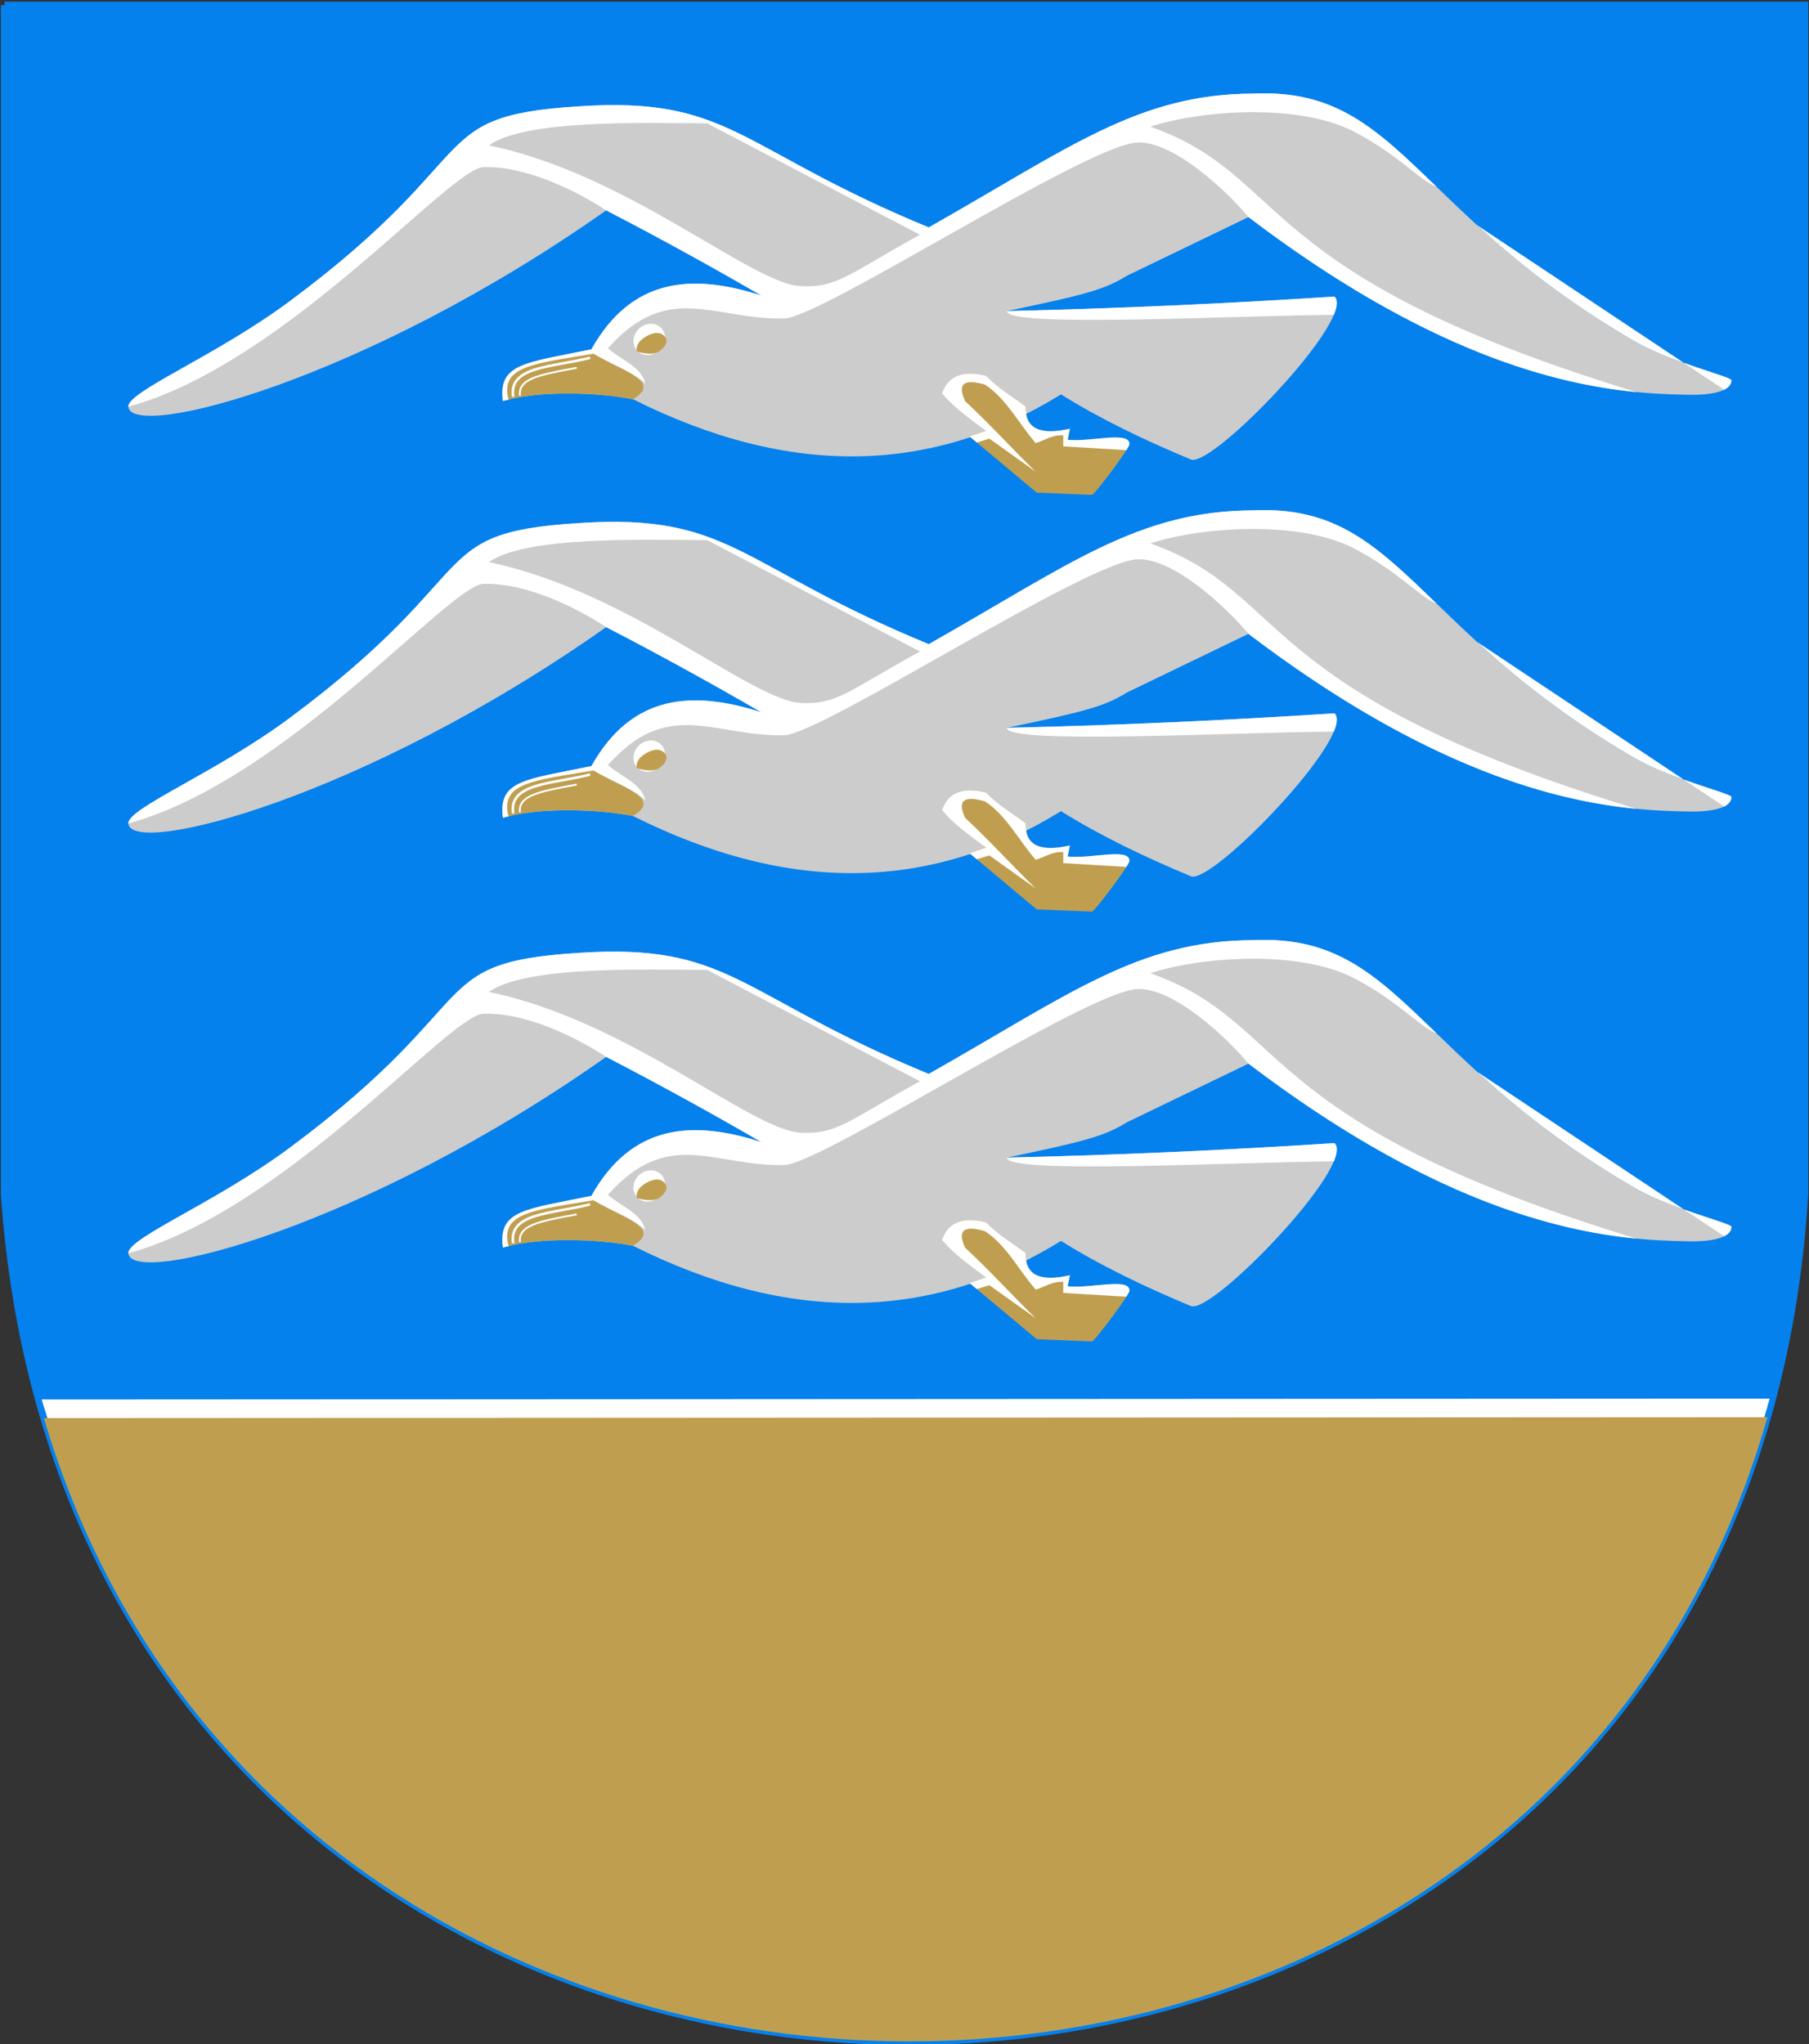
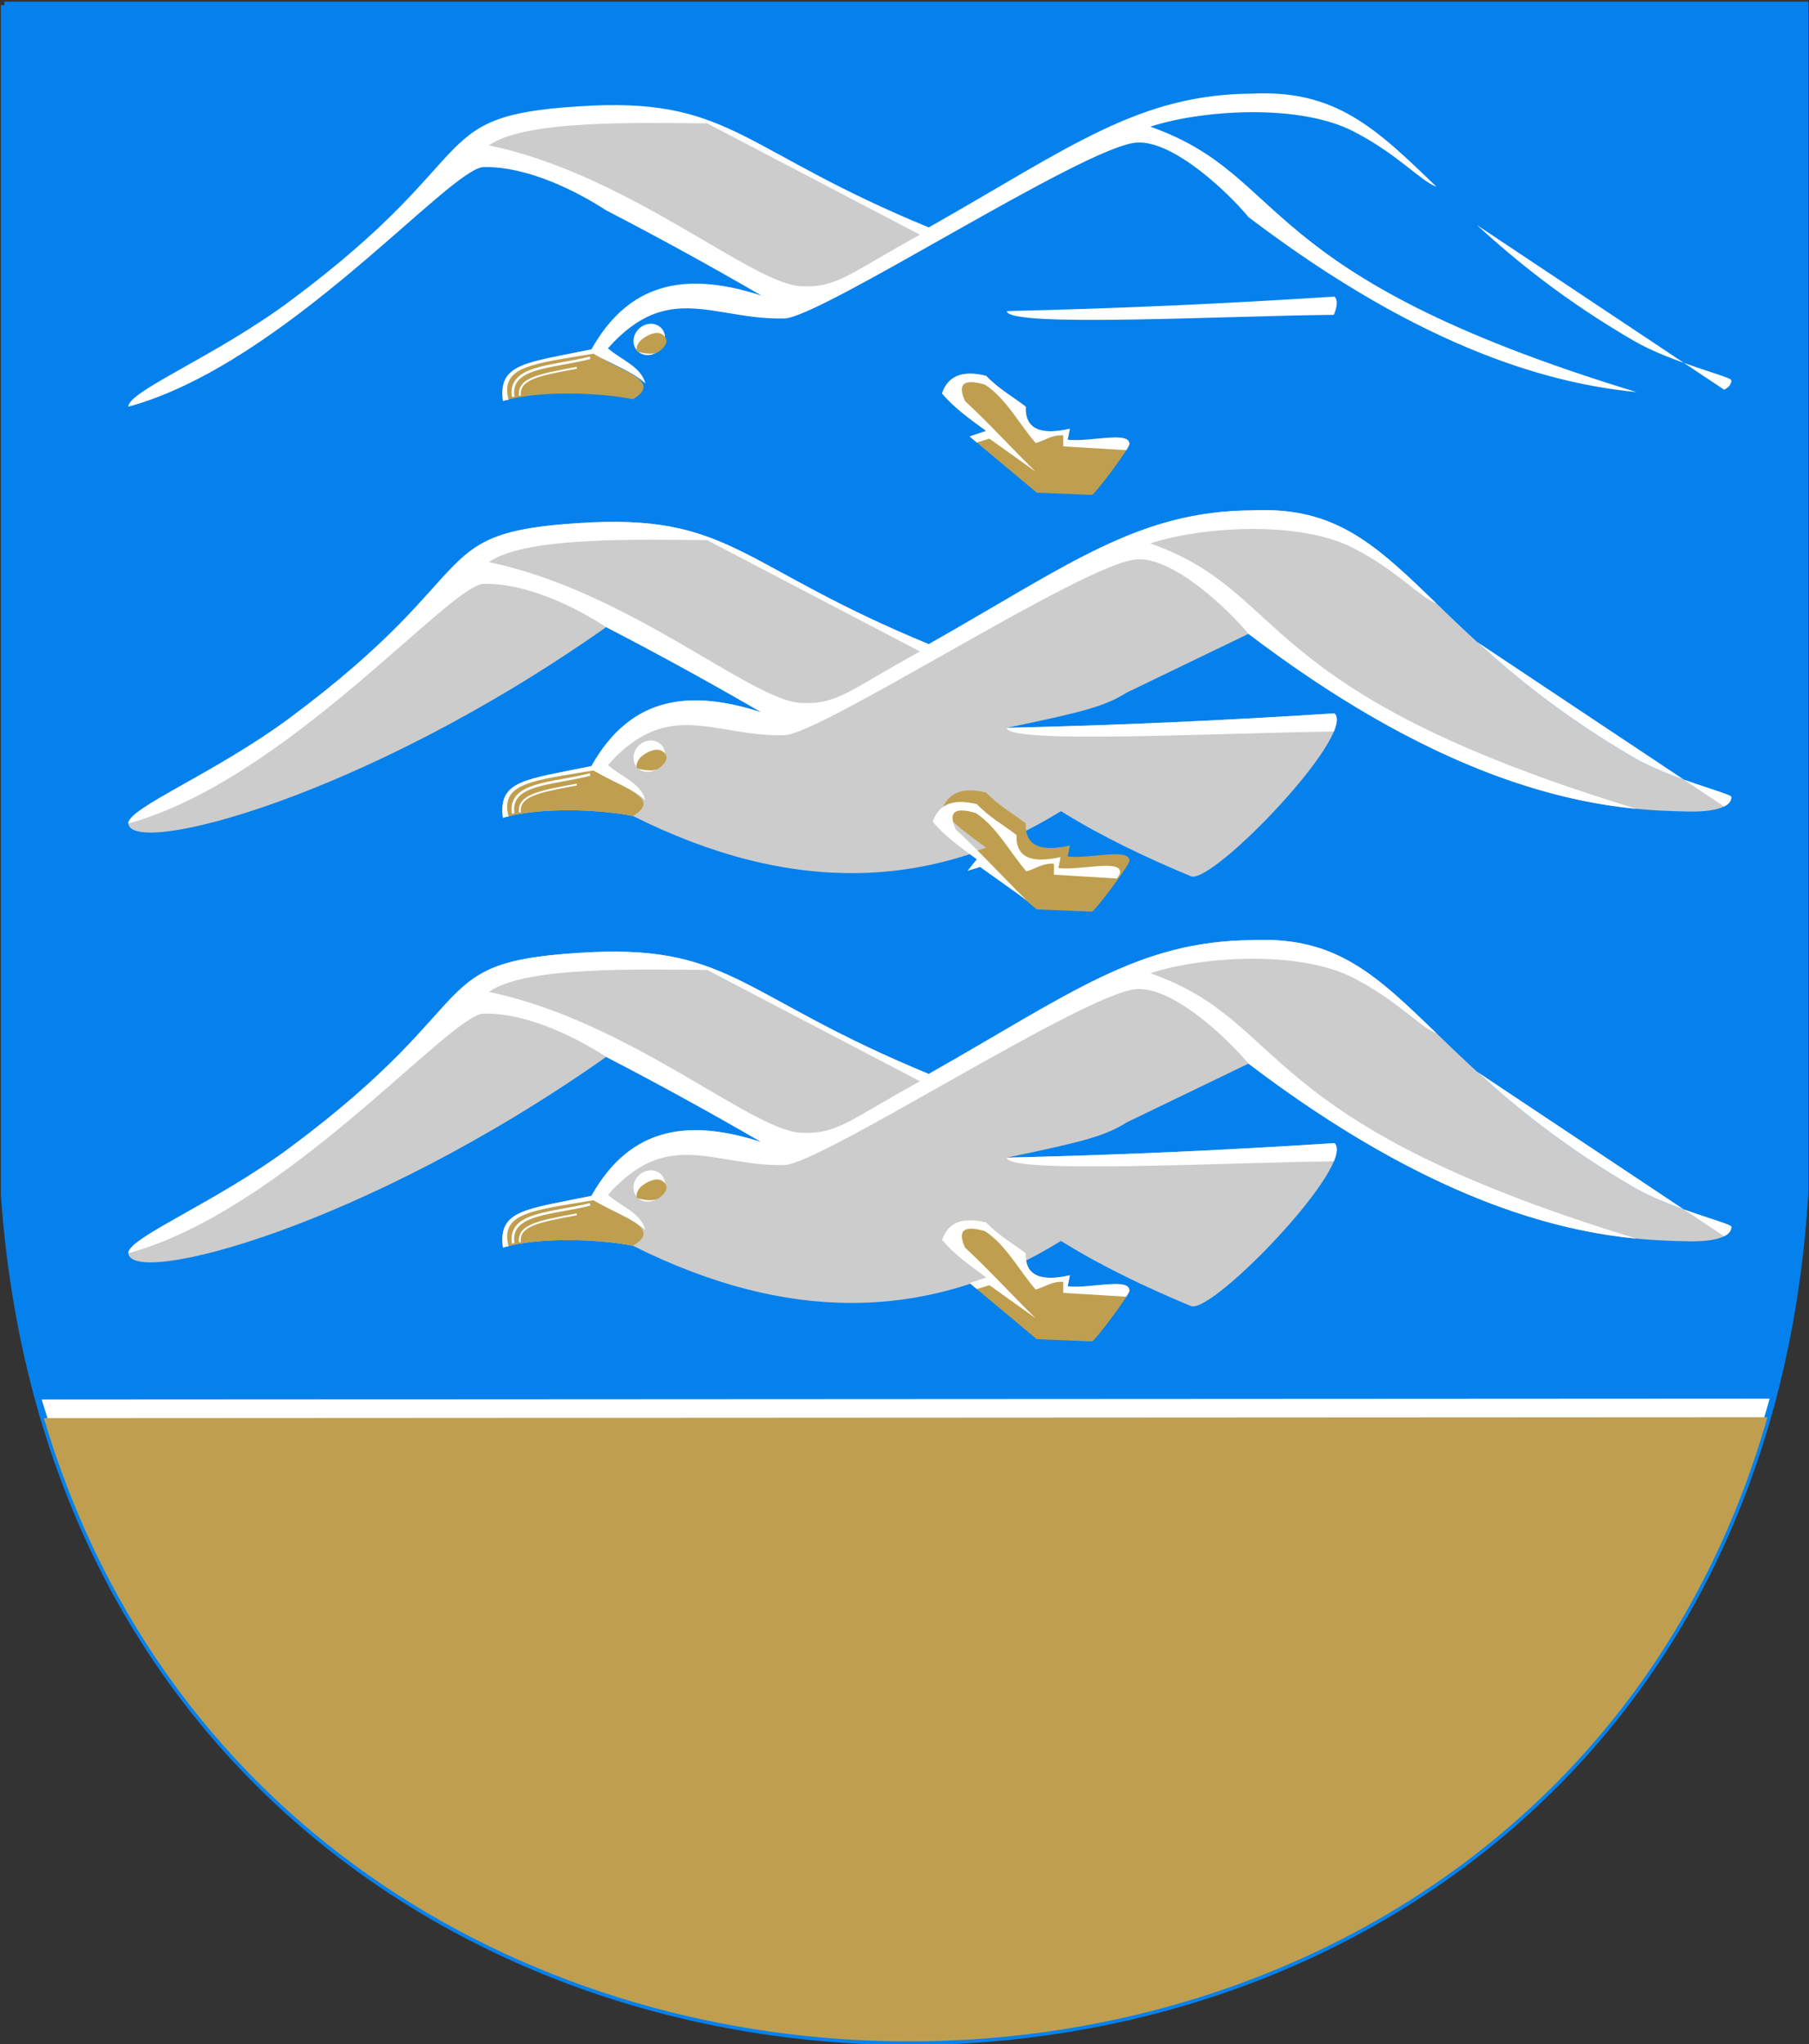
<svg xmlns="http://www.w3.org/2000/svg" xml:space="preserve" width="500px" height="565px" shape-rendering="geometricPrecision" text-rendering="geometricPrecision" image-rendering="optimizeQuality" fill-rule="evenodd" clip-rule="evenodd" viewBox="0 0 500 565" version="1.0">
  <rect x="0" y="0" width="500" height="565" fill="#333333" stroke="none" />
  <g id="Layer_x0020_1">
    <path id="path1937" fill="#0581ED" stroke="#0581ED" stroke-width="1.984" d="M1.224 1.443l497.584 -0.001 -0.001 328.598c-19.078,312.89 -476.024,311.746 -497.583,0.043l0 -328.64z" />
    <path id="path1937_0" fill="white" d="M489.122 386.596c-64.341,232.954 -408.279,232.04 -477.604,0.251l477.604 -0.251z" />
    <path id="path1937_1" fill="#BF9F4F" d="M488.513 391.743c-65.733,230.336 -408.497,229.687 -476.385,0.25l476.385 -0.25z" />
    <g id="_47617056">
      <path id="_46098600" fill="#CCCCCC" d="M35.474 227.616c-0.095,-4.271 24.171,-13.948 44.757,-29.262 56.529,-42.05 35.689,-51.694 83.892,-53.988 38.174,-1.568 41.61,12.71 92.583,33.692 39.004,-22.08 57.897,-36.846 89.588,-36.985 40.388,-1.892 44.161,32.738 105.273,68.324 10.303,6 27.054,9.952 26.978,10.904 0,2.99 -5.155,4.158 -11.97,4.022 -19.05,-0.38 -59.431,-1.96 -121.499,-49.121l-33.61 16.224c-6.185,3.864 -11.761,5.29 -33.182,9.763 31.409,-0.726 60.379,-2.061 90.569,-4.005 6.092,5.878 -33.525,47.105 -39.622,45.061 -12.702,-5.298 -24.896,-11.104 -35.972,-18.027 -35.579,21.977 -74.611,23.233 -118.314,1.331 -9.336,-1.862 -25.985,-2.504 -35.931,0.51 -1.399,-10.451 6.343,-10.542 24.446,-14.289 11.101,-19.787 27.79,-21.083 47.02,-14.86 -13.562,-7.855 -27.747,-15.709 -42.933,-23.563 -67.183,47.343 -131.318,63.604 -132.071,54.269z" />
      <path id="_46678760" fill="#BF9F4F" d="M312.164 237.976c0.102,1.016 -9.548,13.916 -10.361,14.017l-15.236 -0.609 -18.588 -15.541 4.571 -1.524c-4.672,-3.453 -8.735,-6.297 -12.189,-10.361 1.626,-4.875 5.689,-6.5 12.189,-4.876 3.657,3.758 7.313,5.688 10.97,8.532 -0.254,6.349 4.317,7.873 12.189,6.094l-0.609 3.047c6.298,0.711 17.166,-2.539 17.065,1.219z" />
-       <path id="_46075648" fill="white" d="M269.984 237.52l-2.006 -1.677 4.571 -1.524c-4.672,-3.453 -8.735,-6.297 -12.189,-10.361 1.626,-4.875 5.689,-6.5 12.189,-4.876 3.657,3.758 7.313,5.688 10.97,8.532 -0.254,6.349 4.317,7.873 12.189,6.094l-0.609 3.047c6.298,0.711 17.166,-2.539 17.065,1.219 0.019,0.19 -0.305,0.799 -0.849,1.662l-17.435 -1.052 0 -3.047c-3.149,-0.203 -5.079,1.422 -7.618,2.133 -4.672,-5.383 -8.126,-12.29 -14.017,-16.15 -5.891,-1.727 -7.72,-0.203 -5.485,4.571 6.196,5.688 14.525,14.729 19.502,19.502l-12.798 -9.142 -3.48 1.067z" />
+       <path id="_46075648" fill="white" d="M269.984 237.52c-4.672,-3.453 -8.735,-6.297 -12.189,-10.361 1.626,-4.875 5.689,-6.5 12.189,-4.876 3.657,3.758 7.313,5.688 10.97,8.532 -0.254,6.349 4.317,7.873 12.189,6.094l-0.609 3.047c6.298,0.711 17.166,-2.539 17.065,1.219 0.019,0.19 -0.305,0.799 -0.849,1.662l-17.435 -1.052 0 -3.047c-3.149,-0.203 -5.079,1.422 -7.618,2.133 -4.672,-5.383 -8.126,-12.29 -14.017,-16.15 -5.891,-1.727 -7.72,-0.203 -5.485,4.571 6.196,5.688 14.525,14.729 19.502,19.502l-12.798 -9.142 -3.48 1.067z" />
      <ellipse id="_46745608" fill="white" transform="matrix(0.679 0.734 -0.734 0.679 179.456 209.027)" rx="4.114" ry="4.571" />
      <path id="_46804064" fill="#BF9F4F" d="M176.099 212.354c0.323,0.143 4.295,1.333 6.149,-0.066 1.854,-1.399 2.715,-3.029 1.174,-4.391 -1.541,-1.362 -3.991,-0.419 -5.844,0.98 -1.854,1.399 -1.802,3.334 -1.479,3.477z" />
      <path id="_46741536" fill="#BF9F4F" d="M174.943 225.549c-9.336,-1.862 -25.985,-2.504 -35.931,0.51 -1.399,-10.451 6.343,-10.542 24.446,-14.289 3.219,4.898 21.369,7.967 11.485,13.779z" />
      <path id="_46744584" fill="white" d="M476.553 222.925c1.266,-0.636 1.991,-1.501 1.991,-2.622 0.076,-0.952 -16.674,-4.905 -26.978,-10.904 -19.097,-11.121 -32.595,-22.148 -43.361,-31.997l68.348 45.523zm-309.008 -49.578c15.187,7.854 29.371,15.709 42.933,23.563 -19.23,-6.223 -35.919,-4.927 -47.02,14.86 -18.103,3.747 -25.846,3.838 -24.446,14.289 1.243,-0.377 0.126,-0.081 1.551,-0.348 -2.447,-9.372 6.818,-9.924 23.48,-12.739 3.858,2.383 10.867,4.901 14.339,8.245 -1.219,-4.774 -6.697,-6.501 -10.354,-9.751 16.73,-18.773 29.187,-7.824 48.71,-8.226 10.151,-0.209 82.737,-47.442 97.296,-48.619 10.146,-0.82 25.467,13.824 31.039,20.584 49.46,37.582 85.149,46.219 107.247,48.369 -107.258,-32.68 -95.368,-59.57 -134.367,-73.357 13.986,-4.619 40.86,-6.443 55.901,1.178 12.287,6.226 18.956,14 23.154,15.4 -16.596,-16.036 -27.722,-26.797 -50.716,-25.72 -31.691,0.139 -50.583,14.905 -89.588,36.985 -50.973,-20.982 -54.408,-35.26 -92.583,-33.692 -48.203,2.294 -27.363,11.938 -83.892,53.988 -20.586,15.313 -44.852,24.99 -44.757,29.262 43.401,-11.819 88.856,-66.028 98.208,-66.235 12.278,-0.272 26.232,6.962 33.863,11.966zm201.117 28.883c0.978,-2.344 1.142,-4.126 0.19,-5.045 -30.19,1.944 -59.161,3.279 -90.569,4.005 -0.041,4.613 60.557,1.303 90.379,1.04" />
      <path id="_46741408" fill="#CCCCCC" d="M135.119 155.396c38.429,7.89 72.463,38.206 86.18,38.909 10.07,0.516 13.093,-3.29 32.968,-14.226l-58.812 -30.777c-18.284,-0.101 -50.28,-1.117 -60.336,6.094z" />
      <path id="_47202968" fill="none" stroke="white" stroke-width="0.709" d="M141.848 224.88c-1.335,-8.525 10.887,-8.114 21.261,-10.784" />
      <path id="_45497528" fill="none" stroke="white" stroke-width="0.51" d="M143.696 224.572c-0.411,-4.519 4.416,-5.649 15.714,-7.703" />
    </g>
    <g id="_47185256">
      <path id="_48014912" fill="#CCCCCC" d="M35.474 346.416c-0.095,-4.271 24.171,-13.948 44.757,-29.262 56.529,-42.05 35.689,-51.694 83.892,-53.988 38.174,-1.568 41.61,12.71 92.583,33.692 39.004,-22.08 57.897,-36.846 89.588,-36.985 40.388,-1.892 44.161,32.738 105.273,68.324 10.303,6 27.054,9.952 26.978,10.904 0,2.99 -5.155,4.158 -11.97,4.022 -19.05,-0.38 -59.431,-1.96 -121.499,-49.121l-33.61 16.224c-6.185,3.864 -11.761,5.29 -33.182,9.763 31.409,-0.726 60.379,-2.061 90.569,-4.005 6.092,5.878 -33.525,47.105 -39.622,45.061 -12.702,-5.298 -24.896,-11.104 -35.972,-18.027 -35.579,21.977 -74.611,23.233 -118.314,1.331 -9.336,-1.862 -25.985,-2.504 -35.931,0.51 -1.399,-10.451 6.343,-10.542 24.446,-14.289 11.101,-19.787 27.79,-21.083 47.02,-14.86 -13.562,-7.855 -27.747,-15.709 -42.933,-23.563 -67.183,47.343 -131.318,63.604 -132.071,54.269z" />
      <path id="_46667472" fill="#BF9F4F" d="M312.164 356.776c0.102,1.016 -9.548,13.916 -10.361,14.017l-15.236 -0.609 -18.588 -15.541 4.571 -1.524c-4.672,-3.453 -8.735,-6.297 -12.189,-10.361 1.626,-4.875 5.689,-6.5 12.189,-4.876 3.657,3.758 7.313,5.688 10.97,8.532 -0.254,6.349 4.317,7.873 12.189,6.094l-0.609 3.047c6.298,0.711 17.166,-2.539 17.065,1.219z" />
      <path id="_47160464" fill="white" d="M269.984 356.32l-2.006 -1.677 4.571 -1.524c-4.672,-3.453 -8.735,-6.297 -12.189,-10.361 1.626,-4.875 5.689,-6.5 12.189,-4.876 3.657,3.758 7.313,5.688 10.97,8.532 -0.254,6.349 4.317,7.873 12.189,6.094l-0.609 3.047c6.298,0.711 17.166,-2.539 17.065,1.219 0.019,0.19 -0.305,0.799 -0.849,1.662l-17.435 -1.052 0 -3.047c-3.149,-0.203 -5.079,1.422 -7.618,2.133 -4.672,-5.383 -8.126,-12.29 -14.017,-16.15 -5.891,-1.727 -7.72,-0.203 -5.485,4.571 6.196,5.688 14.525,14.729 19.502,19.502l-12.798 -9.142 -3.48 1.067z" />
      <ellipse id="_47190544" fill="white" transform="matrix(0.679 0.734 -0.734 0.679 179.456 327.827)" rx="4.114" ry="4.571" />
      <path id="_47617080" fill="#BF9F4F" d="M176.099 331.155c0.323,0.143 4.295,1.333 6.149,-0.066 1.854,-1.399 2.715,-3.029 1.174,-4.391 -1.541,-1.362 -3.991,-0.419 -5.844,0.98 -1.854,1.399 -1.802,3.334 -1.479,3.477z" />
      <path id="_47563208" fill="#BF9F4F" d="M174.943 344.349c-9.336,-1.862 -25.985,-2.504 -35.931,0.51 -1.399,-10.451 6.343,-10.542 24.446,-14.289 3.219,4.898 21.369,7.967 11.485,13.779z" />
      <path id="_46119936" fill="white" d="M476.553 341.725c1.266,-0.636 1.991,-1.501 1.991,-2.622 0.076,-0.952 -16.674,-4.905 -26.978,-10.904 -19.097,-11.121 -32.595,-22.148 -43.361,-31.997l68.348 45.523zm-309.008 -49.578c15.187,7.854 29.371,15.709 42.933,23.563 -19.23,-6.223 -35.919,-4.927 -47.02,14.86 -18.103,3.747 -25.846,3.838 -24.446,14.289 1.243,-0.377 0.126,-0.081 1.551,-0.348 -2.447,-9.372 6.818,-9.924 23.48,-12.739 3.858,2.383 10.867,4.901 14.339,8.245 -1.219,-4.774 -6.697,-6.501 -10.354,-9.751 16.73,-18.773 29.187,-7.824 48.71,-8.226 10.151,-0.209 82.737,-47.442 97.296,-48.619 10.146,-0.82 25.467,13.824 31.039,20.584 49.46,37.582 85.149,46.219 107.247,48.369 -107.258,-32.68 -95.368,-59.57 -134.367,-73.357 13.986,-4.619 40.86,-6.443 55.901,1.178 12.287,6.226 18.956,14 23.154,15.4 -16.596,-16.036 -27.722,-26.797 -50.716,-25.72 -31.691,0.139 -50.583,14.905 -89.588,36.985 -50.973,-20.982 -54.408,-35.26 -92.583,-33.692 -48.203,2.294 -27.363,11.938 -83.892,53.988 -20.586,15.313 -44.852,24.99 -44.757,29.262 43.401,-11.819 88.856,-66.028 98.208,-66.235 12.278,-0.272 26.232,6.962 33.863,11.966zm201.117 28.883c0.978,-2.344 1.142,-4.126 0.19,-5.045 -30.19,1.944 -59.161,3.279 -90.569,4.005 -0.041,4.613 60.557,1.303 90.379,1.04" />
      <path id="_47578928" fill="#CCCCCC" d="M135.119 274.196c38.429,7.89 72.463,38.206 86.18,38.909 10.07,0.516 13.093,-3.29 32.968,-14.226l-58.812 -30.777c-18.284,-0.101 -50.28,-1.117 -60.336,6.094z" />
      <path id="_46402080" fill="none" stroke="white" stroke-width="0.709" d="M141.848 343.681c-1.335,-8.525 10.887,-8.114 21.261,-10.784" />
      <path id="_47191048" fill="none" stroke="white" stroke-width="0.51" d="M143.696 343.372c-0.411,-4.519 4.416,-5.649 15.714,-7.703" />
    </g>
    <g id="_46100992">
-       <path id="_46736240" fill="#CCCCCC" d="M35.474 112.416c-0.095,-4.271 24.171,-13.948 44.757,-29.262 56.529,-42.05 35.689,-51.694 83.892,-53.988 38.174,-1.568 41.61,12.71 92.583,33.692 39.004,-22.08 57.897,-36.846 89.588,-36.985 40.388,-1.892 44.161,32.738 105.273,68.324 10.303,6 27.054,9.952 26.978,10.904 0,2.99 -5.155,4.158 -11.97,4.022 -19.05,-0.38 -59.431,-1.96 -121.499,-49.121l-33.61 16.224c-6.185,3.864 -11.761,5.29 -33.182,9.763 31.409,-0.726 60.379,-2.061 90.569,-4.005 6.092,5.878 -33.525,47.105 -39.622,45.061 -12.702,-5.298 -24.896,-11.104 -35.972,-18.027 -35.579,21.977 -74.611,23.233 -118.314,1.331 -9.336,-1.862 -25.985,-2.504 -35.931,0.51 -1.399,-10.451 6.343,-10.542 24.446,-14.289 11.101,-19.787 27.79,-21.083 47.02,-14.86 -13.562,-7.855 -27.747,-15.709 -42.933,-23.563 -67.183,47.343 -131.318,63.604 -132.071,54.269z" />
      <path id="_47617448" fill="#BF9F4F" d="M312.164 122.776c0.102,1.016 -9.548,13.916 -10.361,14.017l-15.236 -0.609 -18.588 -15.541 4.571 -1.524c-4.672,-3.453 -8.735,-6.297 -12.189,-10.361 1.626,-4.875 5.689,-6.5 12.189,-4.876 3.657,3.758 7.313,5.688 10.97,8.532 -0.254,6.349 4.317,7.873 12.189,6.094l-0.609 3.047c6.298,0.711 17.166,-2.539 17.065,1.219z" />
      <path id="_47160488" fill="white" d="M269.984 122.32l-2.006 -1.677 4.571 -1.524c-4.672,-3.453 -8.735,-6.297 -12.189,-10.361 1.626,-4.875 5.689,-6.5 12.189,-4.876 3.657,3.758 7.313,5.688 10.97,8.532 -0.254,6.349 4.317,7.873 12.189,6.094l-0.609 3.047c6.298,0.711 17.166,-2.539 17.065,1.219 0.019,0.19 -0.305,0.799 -0.849,1.662l-17.435 -1.052 0 -3.047c-3.149,-0.203 -5.079,1.422 -7.618,2.133 -4.672,-5.383 -8.126,-12.29 -14.017,-16.15 -5.891,-1.727 -7.72,-0.203 -5.485,4.571 6.196,5.688 14.525,14.729 19.502,19.502l-12.798 -9.142 -3.48 1.067z" />
      <ellipse id="_48145920" fill="white" transform="matrix(0.679 0.734 -0.734 0.679 179.456 93.827)" rx="4.114" ry="4.571" />
      <path id="_47643296" fill="#BF9F4F" d="M176.099 97.154c0.323,0.143 4.295,1.333 6.149,-0.066 1.854,-1.399 2.715,-3.029 1.174,-4.391 -1.541,-1.362 -3.991,-0.419 -5.844,0.98 -1.854,1.399 -1.802,3.334 -1.479,3.477z" />
      <path id="_47591096" fill="#BF9F4F" d="M174.943 110.349c-9.336,-1.862 -25.985,-2.504 -35.931,0.51 -1.399,-10.451 6.343,-10.542 24.446,-14.289 3.219,4.898 21.369,7.967 11.485,13.779z" />
      <path id="_47569112" fill="white" d="M476.553 107.725c1.266,-0.636 1.991,-1.501 1.991,-2.622 0.076,-0.952 -16.674,-4.905 -26.978,-10.904 -19.097,-11.121 -32.595,-22.148 -43.361,-31.997l68.348 45.523zm-309.008 -49.578c15.187,7.854 29.371,15.709 42.933,23.563 -19.23,-6.223 -35.919,-4.927 -47.02,14.86 -18.103,3.747 -25.846,3.838 -24.446,14.289 1.243,-0.377 0.126,-0.081 1.551,-0.348 -2.447,-9.372 6.818,-9.924 23.48,-12.739 3.858,2.383 10.867,4.901 14.339,8.245 -1.219,-4.774 -6.697,-6.501 -10.354,-9.751 16.73,-18.773 29.187,-7.824 48.71,-8.226 10.151,-0.209 82.737,-47.442 97.296,-48.619 10.146,-0.82 25.467,13.824 31.039,20.584 49.46,37.582 85.149,46.219 107.247,48.369 -107.258,-32.68 -95.368,-59.57 -134.367,-73.357 13.986,-4.619 40.86,-6.443 55.901,1.178 12.287,6.226 18.956,14 23.154,15.4 -16.596,-16.036 -27.722,-26.797 -50.716,-25.72 -31.691,0.139 -50.583,14.905 -89.588,36.985 -50.973,-20.982 -54.408,-35.26 -92.583,-33.692 -48.203,2.294 -27.363,11.938 -83.892,53.988 -20.586,15.313 -44.852,24.99 -44.757,29.262 43.401,-11.819 88.856,-66.028 98.208,-66.235 12.278,-0.272 26.232,6.962 33.863,11.966zm201.117 28.883c0.978,-2.344 1.142,-4.126 0.19,-5.045 -30.19,1.944 -59.161,3.279 -90.569,4.005 -0.041,4.613 60.557,1.303 90.379,1.04" />
      <path id="_47390752" fill="#CCCCCC" d="M135.119 40.196c38.429,7.89 72.463,38.206 86.18,38.909 10.07,0.516 13.093,-3.29 32.968,-14.226l-58.812 -30.777c-18.284,-0.101 -50.28,-1.117 -60.336,6.094z" />
      <path id="_46703224" fill="none" stroke="white" stroke-width="0.709" d="M141.848 109.68c-1.335,-8.525 10.887,-8.114 21.261,-10.784" />
      <path id="_46100944" fill="none" stroke="white" stroke-width="0.51" d="M143.696 109.372c-0.411,-4.519 4.416,-5.649 15.714,-7.703" />
    </g>
  </g>
</svg>